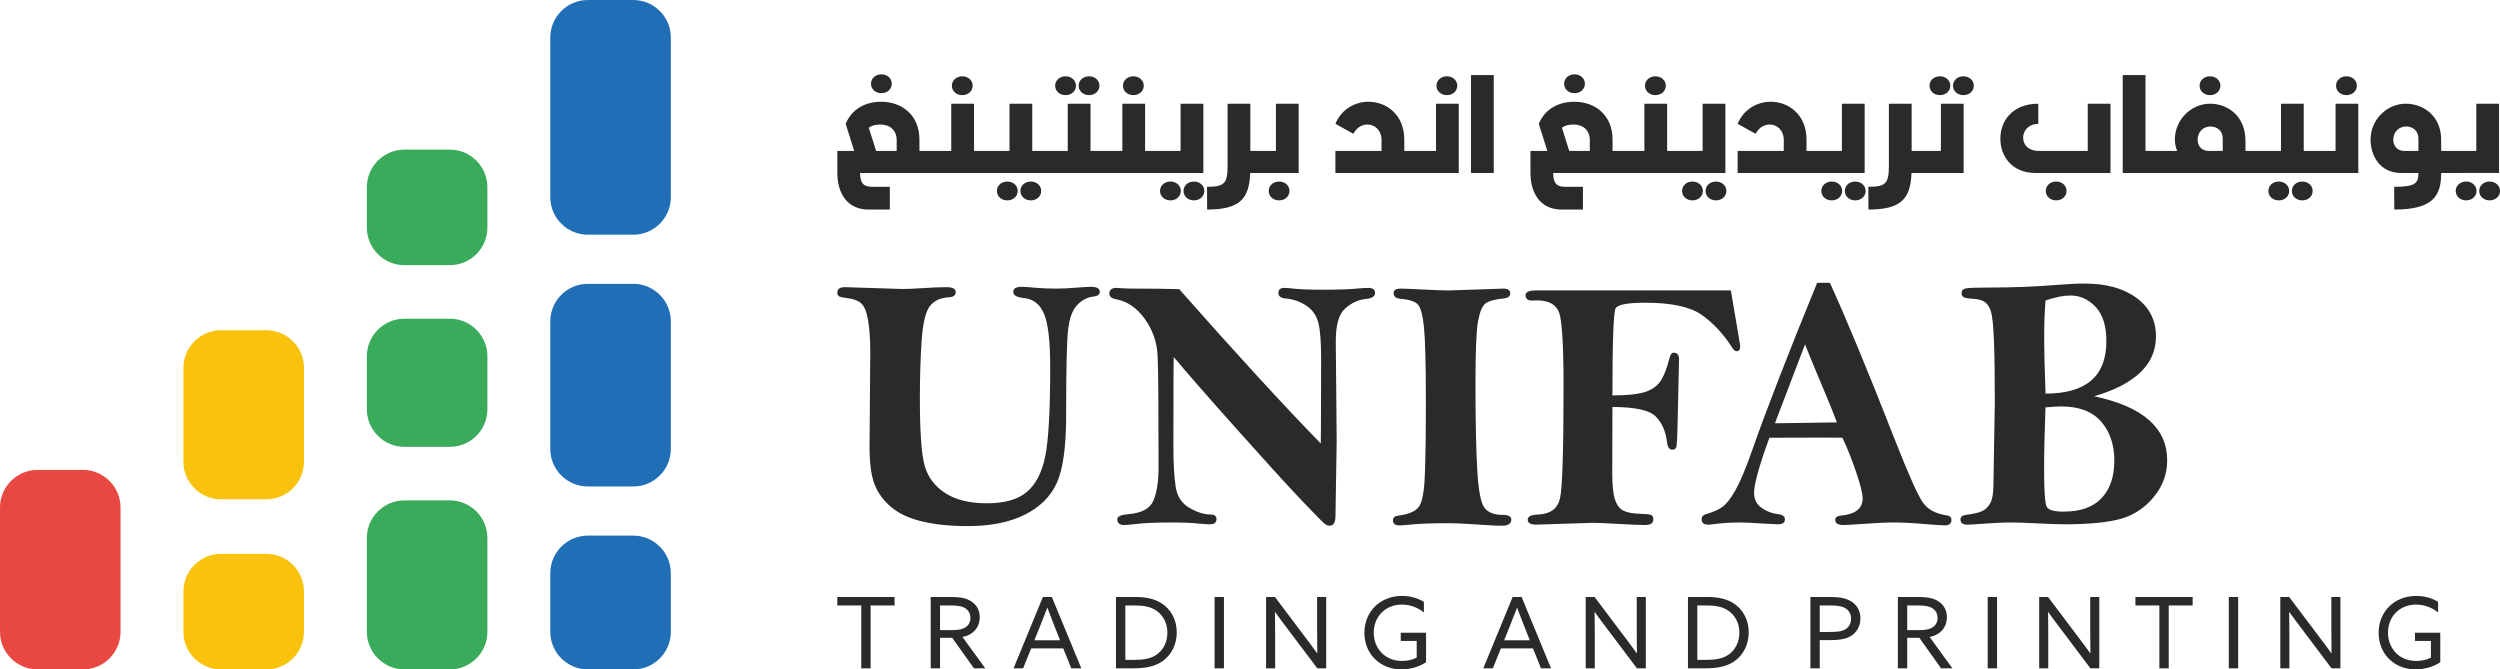
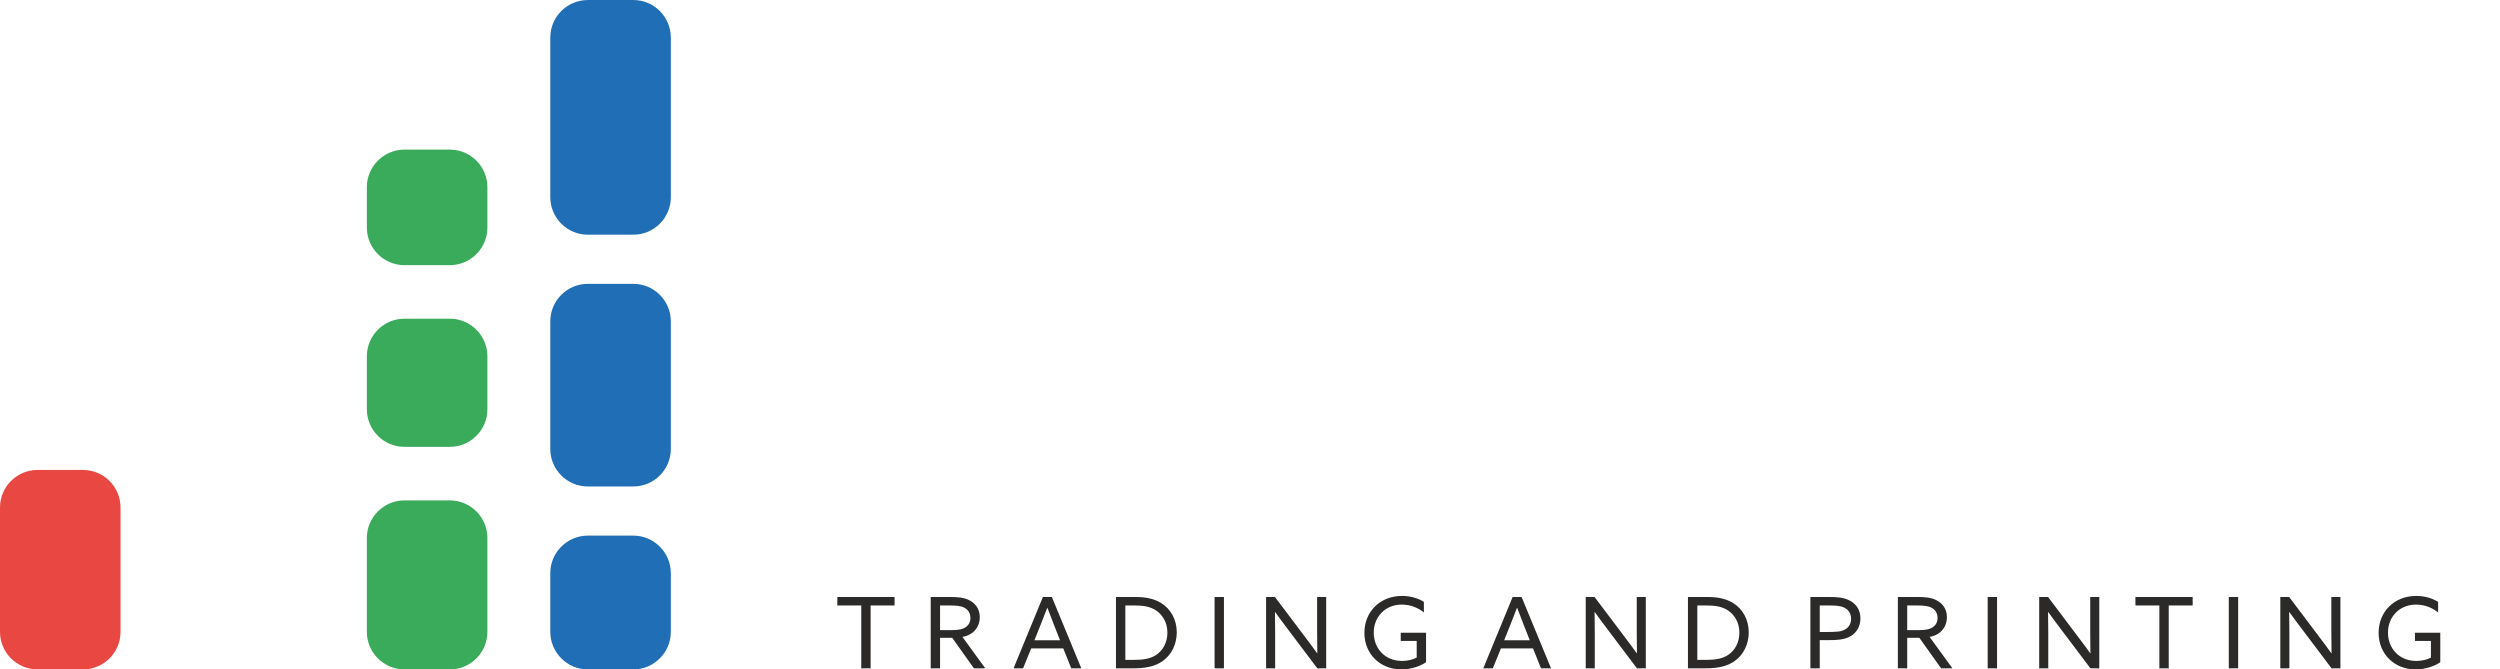
<svg xmlns="http://www.w3.org/2000/svg" xml:space="preserve" width="6.091in" height="1.631in" version="1.1" style="shape-rendering:geometricPrecision; text-rendering:geometricPrecision; image-rendering:optimizeQuality; fill-rule:evenodd; clip-rule:evenodd" viewBox="0 0 6089.81 1630.55">
  <defs>
    <style type="text/css">
   
    .fil4 {fill:#E84841}
    .fil3 {fill:#F8C20D}
    .fil2 {fill:#3AAB5A}
    .fil1 {fill:#206EB5}
    .fil0 {fill:#2B2A29;fill-rule:nonzero}
   
  </style>
  </defs>
  <g id="Layer_x0020_1">
    <g id="_2355229207696">
      <g>
-         <path class="fil0" d="M2058.19 699.45l138.75 4.41c13.22,0 28.37,-0.59 45.27,-1.77 27.04,-1.76 48.36,-2.64 63.79,-2.64 14.7,0 22.05,3.97 22.05,12.05 0,7.94 -5.73,12.05 -17.2,12.64 -20.58,1.18 -36.01,8.53 -46.3,22.19 -10.14,13.67 -16.61,41.59 -19.55,83.92 -2.79,42.33 -4.26,88.78 -4.26,139.63 0,81.43 3.82,136.25 11.61,164.18 7.79,27.93 24.4,50.27 49.97,66.88 25.58,16.61 59.53,24.99 101.71,24.99 42.77,0 75.11,-9.11 96.86,-27.34 21.9,-18.22 36.89,-46.89 44.98,-85.98 8.23,-39.1 12.34,-111.7 12.34,-217.82 0,-62.61 -4.85,-105.82 -14.7,-129.63 -9.7,-23.95 -26.31,-37.04 -49.83,-39.24 -16.9,-1.76 -25.43,-6.76 -25.43,-14.99 0,-8.23 6.91,-12.35 20.72,-12.35 6.61,0 17.64,0.74 33.22,2.35 16.02,1.32 32.78,2.05 50.42,2.05 16.02,0 33.95,-0.88 53.79,-2.64 14.99,-1.17 25.28,-1.76 31.02,-1.76 14.4,0 21.6,4.12 21.6,12.35 0,6.47 -5.14,10.29 -15.58,11.47 -14.41,1.47 -27.34,8.08 -38.95,19.99 -11.76,12.05 -19.25,31.75 -22.49,59.23 -3.38,27.34 -4.99,97.89 -4.99,211.5 0,74.81 -7.5,128.9 -22.34,162.41 -14.99,33.51 -41.15,59.52 -78.34,78.19 -37.18,18.52 -83.48,27.78 -138.89,27.78 -42.92,0 -80.1,-3.82 -111.71,-11.47 -31.6,-7.64 -56.59,-19.25 -75.11,-35.13 -18.66,-15.73 -31.89,-33.95 -40.12,-54.67 -8.23,-20.73 -12.35,-51.15 -12.35,-91.42l1.76 -229.73c0,-32.19 -1.76,-58.64 -5.44,-79.37 -3.53,-20.58 -9.26,-34.39 -17.05,-41.15 -7.79,-6.76 -19.55,-11.02 -35.28,-12.64 -10.14,-1.18 -16.31,-2.64 -18.81,-4.56 -2.5,-1.76 -3.68,-4.85 -3.68,-9.11 0,-8.53 6.17,-12.79 18.52,-12.79zm814.26 4.85c137.86,156.09 252.8,281.46 344.81,375.97 0.29,-19.4 0.44,-32.04 0.44,-37.77l0.44 -170.64c0,-40.12 -2.35,-68.93 -6.91,-86.28 -4.56,-17.49 -14.26,-31.16 -29.25,-41.15 -14.84,-9.99 -32.19,-16.02 -52.03,-17.64 -10.58,-1.18 -15.87,-5.59 -15.87,-13.23 0,-8.23 4.85,-12.35 14.55,-12.35 5.44,0 12.49,0.59 21.02,1.62 16.31,1.91 40.27,2.79 71.58,2.79 39.54,0 69.52,-1.03 90.1,-3.24 8.67,-0.74 15.87,-1.18 21.9,-1.18 10.88,0 16.31,4.12 16.31,12.49 0,8.08 -7.35,12.94 -21.9,14.41 -17.93,1.62 -34.83,9.26 -50.42,22.78 -15.58,13.37 -23.37,39.98 -23.37,79.51l2.2 243.4 -2.94 183.13c0,15.73 -4.85,23.66 -14.55,23.66 -2.5,0 -5.59,-0.88 -8.97,-2.64 -3.38,-1.61 -23.22,-21.6 -59.23,-59.52 -36.16,-38.07 -89.8,-97.01 -161.09,-176.96 -71.28,-79.81 -121.26,-137.13 -150.07,-171.96 -0.59,7.79 -0.88,79.96 -0.88,216.35 0,42.18 1.76,75.25 5.44,99.21 3.53,23.96 14.85,41.3 33.66,52.03 18.81,10.73 35.86,16.17 51.15,16.17 9.85,0 14.7,3.67 14.7,11.02 0,8.53 -5.14,12.79 -15.43,12.79 -6.62,0 -14.99,-0.44 -24.99,-1.47 -17.2,-1.91 -39.1,-2.94 -65.85,-2.94 -42.62,0 -73.63,1.32 -92.74,3.97 -12.05,1.47 -20.72,2.2 -25.87,2.2 -11.17,0 -16.76,-4.7 -16.76,-14.11 0,-6.76 9.11,-10.88 27.19,-12.35 32.48,-2.64 52.91,-13.82 61,-33.51 8.23,-19.85 12.35,-46.89 12.35,-80.99 0,-148.15 -0.74,-238.69 -2.35,-271.62 -1.62,-33.07 -12.06,-62.91 -31.16,-89.51 -19.25,-26.75 -42.48,-42.62 -69.52,-47.77 -11.32,-2.06 -16.9,-6.61 -16.9,-13.52 0,-9.56 5.88,-14.26 17.64,-14.26 2.94,0 7.05,0.3 12.49,0.88 6.61,0.59 18.52,0.88 35.86,0.88 37.33,0 72.02,0.44 104.21,1.33zm538.23 -1.33c10.14,0 30.87,0.89 62.17,2.5 23.81,1.32 42.77,1.91 56.88,1.91l132.28 -4.41c11.17,0 16.76,3.82 16.76,11.62 0,7.05 -5,11.02 -15.14,12.2 -22.78,2.35 -37.92,6.47 -45.56,12.64 -7.64,6.32 -13.52,20.58 -17.64,42.92 -4.26,22.49 -6.32,73.05 -6.32,152.12 0,90.68 1.47,160.94 4.41,210.47 2.79,49.53 8.67,80.1 17.49,91.72 8.82,11.61 23.52,17.49 44.09,17.49 14.26,0 21.31,3.82 21.31,11.32 0,10.14 -7.64,15.14 -22.93,15.14 -4.26,0 -10.58,-0.15 -18.96,-0.44 -54.09,-3.82 -91.13,-5.73 -110.97,-5.73 -43.36,0 -75.55,1.18 -96.27,3.68 -10.88,1.03 -18.66,1.61 -23.22,1.61 -10.73,0 -16.02,-4.11 -16.02,-12.34 0,-6.47 4.41,-10.29 13.23,-11.47 24.4,-3.24 40.71,-9.99 49.23,-20.43 8.38,-10.43 13.52,-35.71 15.14,-75.55 1.76,-39.98 2.64,-101.85 2.64,-186.07 0,-88.63 -1.62,-148.01 -4.7,-177.99 -3.24,-29.98 -8.38,-48.36 -15.73,-55.26 -7.2,-6.91 -21.16,-11.17 -41.74,-12.93 -10.88,-0.88 -16.31,-5.29 -16.31,-13.37 0,-7.5 5.29,-11.32 15.87,-11.32zm805.59 4.41l21.9 129.63 0.88 6.03c0,8.38 -2.79,12.49 -8.52,12.49 -3.82,0 -7.64,-3.09 -11.47,-9.41 -22.19,-34.39 -47.48,-61.14 -75.4,-80.25 -28.07,-18.96 -73.34,-28.51 -135.66,-28.51 -43.06,0 -67.17,4.55 -72.46,13.52 -5.14,9.11 -7.79,79.81 -7.79,212.24 32.04,0 56.59,-2.2 73.78,-6.62 17.2,-4.55 30.42,-12.34 39.83,-23.52 9.41,-11.17 17.93,-31.74 25.72,-61.88 2.05,-8.08 5.29,-12.05 9.99,-12.05 8.67,0 12.93,5.44 12.93,16.31l-3.09 137.72c-0.88,47.62 -2.2,73.34 -3.82,76.87 -1.76,3.68 -4.85,5.44 -9.41,5.44 -7.05,0 -11.32,-5.73 -12.79,-17.34 -3.23,-26.9 -12.34,-48.06 -27.48,-63.49 -15.28,-15.43 -50.41,-23.23 -105.68,-23.23l-0.44 159.03c0,31.16 2.2,53.21 6.61,66.44 4.56,13.08 11.17,22.05 19.99,26.75 8.97,4.7 22.78,7.35 41.74,7.94 13.67,0.29 22.49,1.17 26.16,2.79 3.68,1.62 5.59,5.14 5.59,10.58 0,9.26 -6.47,13.96 -19.4,13.96 -11.76,0 -34.1,-0.88 -67.17,-2.79 -27.78,-1.62 -48.65,-2.5 -62.76,-2.5l-135.96 4.41c-13.82,0 -20.72,-4.11 -20.72,-12.34 0,-7.64 8.53,-11.76 25.58,-12.35 29.54,-1.18 47.18,-14.26 53.06,-39.1 5.73,-24.99 8.67,-115.53 8.67,-271.77 0,-101.56 -3.68,-161.97 -11.02,-181.52 -7.5,-19.55 -25.43,-29.25 -54.24,-29.25l-11.61 0.44c-10.43,0 -15.72,-4.26 -15.72,-12.79 0,-7.93 8.38,-11.9 24.99,-11.9l475.18 0zm210.18 -18.52l31.01 0c37.77,82.01 91.27,211.21 160.35,387.43 31.89,80.99 53.79,130.08 65.84,147.28 11.91,17.2 31.01,27.63 57.03,31.45 8.67,1.18 12.93,4.85 12.93,11.32 0,8.97 -5.59,13.37 -16.76,13.37 -6.03,0 -21.6,-1.03 -46.89,-3.09 -29.84,-2.64 -54.97,-3.97 -75.26,-3.97 -19.84,0 -45.71,1.18 -77.46,3.53 -23.81,1.76 -39.54,2.64 -46.89,2.64 -13.23,0 -19.85,-4.11 -19.85,-12.34 0,-6.18 4.56,-9.7 13.82,-10.58 35.27,-3.24 52.91,-17.2 52.91,-42.04 0,-11.61 -5.29,-32.77 -15.73,-63.64 -10.43,-30.72 -21.6,-58.79 -33.51,-83.93 -18.52,-0.3 -33.07,-0.44 -43.36,-0.44 -57.61,0 -102.3,0.15 -134.48,0.44 -24.84,67.76 -37.33,112.58 -37.33,134.49 0,15.72 6.17,27.78 18.52,36.45 12.35,8.67 25.72,13.67 40.12,15.14 11.02,1.17 16.46,5.59 16.46,13.23 0,7.64 -5.88,11.46 -17.64,11.46 -4.7,0 -16.76,-0.59 -36.31,-1.76 -25.28,-1.76 -43.8,-2.64 -55.26,-2.64 -22.63,0 -44.24,1.32 -64.67,4.12 -5.14,0.73 -9.56,1.17 -12.94,1.17 -10.73,0 -16.02,-4.41 -16.02,-13.08 0,-6.32 3.53,-10.43 10.43,-12.49 17.2,-4.85 30.72,-10.73 40.57,-17.93 9.7,-7.05 20.28,-20.72 31.6,-40.86 11.46,-20.29 24.99,-52.77 40.71,-97.45 35.28,-100.54 88.04,-236.2 158.01,-407.28zm-29.54 149.92l-73.34 192.25 150.8 -2.2c-8.08,-22.34 -20.43,-52.92 -37.04,-91.86 -18.08,-42.63 -31.45,-75.4 -40.42,-98.18zm704.32 126.4c59.38,12.64 103.91,31.9 133.46,57.91 29.54,26.02 44.39,58.65 44.39,98.33 0,32.92 -10.88,62.61 -32.48,88.92 -21.75,26.45 -48.36,44.09 -79.81,53.21 -31.46,8.97 -77.31,13.52 -137.28,13.52 -14.7,0 -37.63,-0.73 -69.08,-2.35 -25.87,-1.32 -46,-2.06 -60.7,-2.06 -19.55,0 -45.85,1.18 -78.92,3.68 -13.52,1.03 -22.93,1.61 -28.52,1.61 -11.17,0 -16.76,-4.11 -16.76,-12.49 0,-6.47 4.41,-10.14 13.37,-11.32 18.08,-2.35 31.31,-5.44 39.54,-9.26 8.08,-3.82 14.7,-10.29 19.85,-19.55 4.99,-9.12 7.49,-23.96 7.49,-44.68l3.38 -200.48c0,-62.46 -0.59,-112.29 -2.06,-149.62 -1.47,-37.48 -3.97,-61.59 -7.64,-72.46 -3.53,-10.88 -8.53,-18.37 -14.99,-22.78 -6.47,-4.26 -16.16,-6.76 -29.1,-7.64 -11.47,-0.59 -18.96,-1.91 -22.19,-3.97 -3.38,-1.91 -5,-5.29 -5,-10 0,-6.03 3.38,-9.7 10.14,-11.17 6.76,-1.47 25.72,-2.2 57.03,-2.2 57.47,0 111.26,-2.05 161.23,-6.17 29.54,-2.35 53.21,-3.53 71.14,-3.53 52.77,0 95.1,11.61 126.69,34.98 31.6,23.37 47.33,54.68 47.33,93.92 0,67.61 -50.12,116.26 -150.51,145.65zm-118.46 -6.47c98.77,0 148.15,-42.48 148.15,-127.43 0,-37.48 -8.82,-65.4 -26.31,-83.92 -17.49,-18.37 -37.92,-27.63 -61.15,-27.63 -16.61,0 -36.89,3.97 -60.7,12.05 -2.35,28.81 -3.38,59.08 -3.38,90.54 0,26.6 1.03,72.02 3.38,136.39zm-0.15 33.51c-2.21,60.41 -3.38,110.67 -3.38,150.94 0,53.21 2.2,83.78 6.47,91.42 4.26,7.79 17.93,11.61 41,11.61 41.3,0 72.32,-11.02 92.74,-33.07 20.58,-22.05 30.87,-52.32 30.87,-90.98 0,-38.51 -10.58,-70.25 -31.89,-94.95 -21.31,-24.69 -53.65,-37.19 -97.01,-37.19 -9.41,0 -22.34,0.74 -38.8,2.21z" />
        <path class="fil0" d="M2097.98 1627.91l22.79 0 0 -153.09 58.31 0 0 -20.64 -139.42 0 0 20.64 58.31 0 0 153.09zm169.14 0l22.8 0 0 -74.39 29.52 0 53.03 74.39 27.59 0 -55.67 -76.55c7.2,-1.2 13.68,-3.36 19.92,-7.2 13.2,-7.92 22.32,-22.08 22.32,-40.79 0,-19.2 -9.6,-32.63 -24,-40.55 -14.16,-7.92 -30.95,-8.64 -48.47,-8.64l-47.03 0 0 173.73zm22.8 -93.1l0 -59.99 22.56 0c16.79,0 27.83,0.72 37.19,5.76 9.12,5.04 14.16,13.68 14.16,24.72 0,9.6 -3.84,16.79 -10.32,21.6 -7.92,6 -18.72,7.92 -34.07,7.92l-29.52 0zm178.98 93.1l23.27 0 19.68 -48.47 78.22 0 19.44 48.47 24.48 0 -71.75 -173.73 -21.84 0 -71.5 173.73zm65.03 -103.66c6,-14.88 11.76,-29.52 17.04,-43.67l0.48 0c5.28,14.16 11.04,29.04 16.55,42.95l14.16 35.99 -62.39 0 14.16 -35.27zm184.51 103.66l41.99 0c30,0 53.03,-4.56 71.51,-17.52 22.07,-15.6 34.55,-41.27 34.55,-70.07 0,-30.24 -13.92,-56.87 -38.88,-71.99 -17.52,-10.56 -38.39,-14.16 -61.43,-14.16l-47.75 0 0 173.73zm22.8 -20.64l0 -132.46 22.32 0c18.72,0 37.19,1.92 52.31,12 15.6,10.32 27.84,29.03 27.84,54.23 0,24.47 -11.52,44.15 -28.08,54.71 -13.92,8.88 -30.72,11.52 -51.59,11.52l-22.8 0zm217.38 20.64l22.8 0 0 -173.73 -22.8 0 0 173.73zm147.55 0l0 -87.34c0,-16.8 -0.24,-34.31 -0.48,-49.43l0.48 -0.24c9.84,13.68 19.92,27.35 30,40.55l72.71 96.46 21.6 0 0 -173.73 -22.08 0 0 87.35c0,16.79 0.24,34.31 0.48,49.43l-0.48 0.24c-9.84,-13.68 -19.92,-27.35 -30,-40.55l-72.71 -96.46 -21.6 0 0 173.73 22.08 0zm217.38 -86.38c0,51.59 38.63,89.02 89.98,89.02 22.32,0 44.87,-6.96 60.23,-17.52l0 -71.74 -61.67 0 0 19.92 38.87 0 0 40.55c-9.6,5.04 -22.08,8.16 -35.51,8.16 -43.19,0 -69.11,-31.92 -69.11,-68.87 0,-38.16 27.59,-68.39 68.39,-68.39 20.64,0 39.83,7.68 53.75,19.2l0 -25.91c-12.48,-7.68 -30.71,-14.4 -53.27,-14.4 -53.99,0 -91.66,38.87 -91.66,89.98zm289.6 86.38l23.27 0 19.68 -48.47 78.22 0 19.44 48.47 24.48 0 -71.75 -173.73 -21.84 0 -71.5 173.73zm65.03 -103.66c6,-14.88 11.76,-29.52 17.04,-43.67l0.48 0c5.28,14.16 11.04,29.04 16.55,42.95l14.16 35.99 -62.39 0 14.16 -35.27zm206.58 103.66l0 -87.34c0,-16.8 -0.24,-34.31 -0.48,-49.43l0.48 -0.24c9.84,13.68 19.92,27.35 30,40.55l72.71 96.46 21.6 0 0 -173.73 -22.08 0 0 87.35c0,16.79 0.24,34.31 0.48,49.43l-0.48 0.24c-9.84,-13.68 -19.92,-27.35 -30,-40.55l-72.71 -96.46 -21.6 0 0 173.73 22.08 0zm226.97 0l41.99 0c30,0 53.03,-4.56 71.51,-17.52 22.07,-15.6 34.55,-41.27 34.55,-70.07 0,-30.24 -13.92,-56.87 -38.88,-71.99 -17.52,-10.56 -38.39,-14.16 -61.43,-14.16l-47.75 0 0 173.73zm22.8 -20.64l0 -132.46 22.32 0c18.72,0 37.19,1.92 52.31,12 15.6,10.32 27.84,29.03 27.84,54.23 0,24.47 -11.52,44.15 -28.08,54.71 -13.92,8.88 -30.72,11.52 -51.59,11.52l-22.8 0zm275.45 20.64l22.8 0 0 -68.63 18 0c22.32,0 42.47,-0.72 57.59,-9.84 13.92,-8.4 23.51,-23.51 23.51,-43.19 0,-20.4 -10.08,-34.55 -25.19,-42.95 -15.12,-8.4 -32.87,-9.12 -51.35,-9.12l-45.35 0 0 173.73zm22.8 -88.54l0 -64.55 20.64 0c16.31,0 29.04,0.24 39.59,5.52 9.84,5.04 16.08,13.91 16.08,26.87 0,11.76 -5.28,20.4 -13.92,25.67 -9.6,5.76 -21.12,6.48 -41.51,6.48l-20.88 0zm190.26 88.54l22.8 0 0 -74.39 29.52 0 53.03 74.39 27.59 0 -55.67 -76.55c7.2,-1.2 13.68,-3.36 19.92,-7.2 13.2,-7.92 22.32,-22.08 22.32,-40.79 0,-19.2 -9.6,-32.63 -24,-40.55 -14.16,-7.92 -30.95,-8.64 -48.47,-8.64l-47.03 0 0 173.73zm22.8 -93.1l0 -59.99 22.56 0c16.79,0 27.83,0.72 37.19,5.76 9.12,5.04 14.16,13.68 14.16,24.72 0,9.6 -3.84,16.79 -10.32,21.6 -7.92,6 -18.72,7.92 -34.07,7.92l-29.52 0zm196.02 93.1l22.8 0 0 -173.73 -22.8 0 0 173.73zm147.55 0l0 -87.34c0,-16.8 -0.24,-34.31 -0.48,-49.43l0.48 -0.24c9.84,13.68 19.92,27.35 30,40.55l72.71 96.46 21.6 0 0 -173.73 -22.08 0 0 87.35c0,16.79 0.24,34.31 0.48,49.43l-0.48 0.24c-9.84,-13.68 -19.92,-27.35 -30,-40.55l-72.71 -96.46 -21.6 0 0 173.73 22.08 0zm270.65 0l22.79 0 0 -153.09 58.31 0 0 -20.64 -139.42 0 0 20.64 58.31 0 0 153.09zm169.14 0l22.8 0 0 -173.73 -22.8 0 0 173.73zm147.55 0l0 -87.34c0,-16.8 -0.24,-34.31 -0.48,-49.43l0.48 -0.24c9.84,13.68 19.92,27.35 30,40.55l72.71 96.46 21.6 0 0 -173.73 -22.08 0 0 87.35c0,16.79 0.24,34.31 0.48,49.43l-0.48 0.24c-9.84,-13.68 -19.92,-27.35 -30,-40.55l-72.71 -96.46 -21.6 0 0 173.73 22.08 0zm217.38 -86.38c0,51.59 38.63,89.02 89.98,89.02 22.32,0 44.87,-6.96 60.23,-17.52l0 -71.74 -61.67 0 0 19.92 38.87 0 0 40.55c-9.6,5.04 -22.08,8.16 -35.51,8.16 -43.19,0 -69.11,-31.92 -69.11,-68.87 0,-38.16 27.59,-68.39 68.39,-68.39 20.64,0 39.83,7.68 53.75,19.2l0 -25.91c-12.48,-7.68 -30.71,-14.4 -53.27,-14.4 -53.99,0 -91.66,38.87 -91.66,89.98z" />
      </g>
      <g>
        <path class="fil1" d="M1431.67 0l111.21 0c50.16,0 91.2,41.04 91.2,91.2l0 389.23c0,50.16 -41.04,91.2 -91.2,91.2l-111.21 0c-50.16,0 -91.19,-41.04 -91.19,-91.2l0 -389.23c0,-50.16 41.04,-91.2 91.19,-91.2zm0 691.35l111.21 0c50.16,0 91.2,41.04 91.2,91.2l0 311.18c0,50.16 -41.04,91.2 -91.2,91.2l-111.21 0c-50.16,0 -91.19,-41.04 -91.19,-91.2l0 -311.18c0,-50.16 41.04,-91.2 91.19,-91.2zm0.15 613.3l110.9 0c50.24,0 91.35,41.11 91.35,91.35l0 143.2c0,50.24 -41.11,91.35 -91.35,91.35l-110.9 0c-50.24,0 -91.35,-41.11 -91.35,-91.35l0 -143.2c0,-50.24 41.1,-91.35 91.35,-91.35z" />
        <path class="fil2" d="M984.99 364.38l110.91 0c50.24,0 91.35,41.1 91.35,91.35l0 98.75c0,50.24 -41.1,91.35 -91.35,91.35l-110.91 0c-50.24,0 -91.35,-41.11 -91.35,-91.35l0 -98.75c0,-50.24 41.11,-91.35 91.35,-91.35zm0 411.89l110.91 0c50.24,0 91.35,41.11 91.35,91.35l0 129.45c0,50.24 -41.1,91.35 -91.35,91.35l-110.91 0c-50.24,0 -91.35,-41.11 -91.35,-91.35l0 -129.45c0,-50.24 41.11,-91.35 91.35,-91.35zm0 442.59l110.91 0c50.24,0 91.35,41.11 91.35,91.35l0 229c0,50.24 -41.1,91.35 -91.35,91.35l-110.91 0c-50.24,0 -91.35,-41.11 -91.35,-91.35l0 -229c0,-50.24 41.11,-91.35 91.35,-91.35z" />
-         <path class="fil3" d="M538.17 1349.1l110.9 0c50.24,0 91.35,41.1 91.35,91.35l0 98.75c0,50.24 -41.11,91.35 -91.35,91.35l-110.9 0c-50.24,0 -91.35,-41.11 -91.35,-91.35l0 -98.75c0,-50.24 41.1,-91.35 91.35,-91.35zm0 -544.67l110.9 0c50.24,0 91.35,41.11 91.35,91.35l0 229c0,50.24 -41.11,91.35 -91.35,91.35l-110.9 0c-50.24,0 -91.35,-41.11 -91.35,-91.35l0 -229c0,-50.24 41.1,-91.35 91.35,-91.35z" />
        <path class="fil4" d="M91.35 1144.67l110.91 0c50.24,0 91.35,41.1 91.35,91.35l0 303.19c0,50.24 -41.1,91.35 -91.35,91.35l-110.91 0c-50.24,0 -91.35,-41.1 -91.35,-91.35l0 -303.19c0,-50.24 41.1,-91.35 91.35,-91.35z" />
      </g>
-       <path class="fil0" d="M2115.38 510.4l52.17 0 0 -55.45 -43.82 0c-20.27,0 -28.62,-8.94 -28.62,-33.68l186.31 0 0 -53.65 -41.73 0 0 -27.72c0,-60.51 -43.52,-92.11 -93,-92.11 -38.75,0 -71.54,17.59 -86.74,53.66l20.86 66.18 -41.13 0 0 53.65c0,49.78 24.74,89.13 75.71,89.13zm0.9 -199.42c7.15,-5.07 16.39,-7.75 27.72,-7.75 23.55,0 40.24,13.41 40.24,38.16l0 26.23 -50.08 0 -17.88 -56.64zm5.36 -107.01c0,12.82 10.73,22.95 25.34,22.95 14.61,0 25.34,-10.14 25.34,-22.95 0,-12.82 -10.73,-22.95 -25.34,-22.95 -14.61,0 -25.34,10.14 -25.34,22.95zm153.81 217.31l138.91 0 0 -53.65 -41.73 0 0 -115.06 -55.44 0 0 115.06 -41.73 0 0 53.65zm43.22 -212.54c0,12.82 10.73,22.95 25.34,22.95 14.61,0 25.34,-10.14 25.34,-22.95 0,-12.82 -10.73,-22.95 -25.34,-22.95 -14.61,0 -25.34,10.14 -25.34,22.95zm89.73 212.54l147.85 0 0 -53.65 -41.73 0 0 -115.06 -55.44 0 0 115.06 -50.68 0 0 53.65zm19.97 43.82c0,12.82 10.73,22.95 25.34,22.95 14.61,0 25.34,-10.14 25.34,-22.95 0,-12.82 -10.73,-22.95 -25.34,-22.95 -14.61,0 -25.34,10.14 -25.34,22.95zm57.23 0c0,12.82 10.73,22.95 25.34,22.95 14.61,0 25.34,-10.14 25.34,-22.95 0,-12.82 -10.73,-22.95 -25.34,-22.95 -14.61,0 -25.34,10.14 -25.34,22.95zm64.69 -43.82l147.85 0 0 -53.65 -41.73 0 0 -115.06 -55.44 0 0 115.06 -50.68 0 0 53.65zm19.97 -212.54c0,12.82 10.73,22.95 25.34,22.95 14.61,0 25.34,-10.14 25.34,-22.95 0,-12.82 -10.73,-22.95 -25.34,-22.95 -14.61,0 -25.34,10.14 -25.34,22.95zm57.23 0c0,12.82 10.73,22.95 25.34,22.95 14.61,0 25.34,-10.14 25.34,-22.95 0,-12.82 -10.73,-22.95 -25.34,-22.95 -14.61,0 -25.34,10.14 -25.34,22.95zm64.69 212.54l138.91 0 0 -53.65 -41.73 0 0 -115.06 -55.44 0 0 115.06 -41.73 0 0 53.65zm43.22 -212.54c0,12.82 10.73,22.95 25.34,22.95 14.61,0 25.34,-10.14 25.34,-22.95 0,-12.82 -10.73,-22.95 -25.34,-22.95 -14.61,0 -25.34,10.14 -25.34,22.95zm89.73 212.54l106.12 0 0 -168.72 -55.44 0 0 115.06 -50.68 0 0 53.65zm0.59 43.82c0,12.82 10.73,22.95 25.34,22.95 14.61,0 25.34,-10.14 25.34,-22.95 0,-12.82 -10.73,-22.95 -25.34,-22.95 -14.61,0 -25.34,10.14 -25.34,22.95zm57.23 0c0,12.82 10.73,22.95 25.34,22.95 14.61,0 25.34,-10.14 25.34,-22.95 0,-12.82 -10.73,-22.95 -25.34,-22.95 -14.61,0 -25.34,10.14 -25.34,22.95zm57.23 -10.14l0.3 55.45c80.78,0 102.54,-27.13 104.93,-89.13l41.73 0 0 -53.65 -41.44 0 0 -115.06 -55.44 0 0 152.03c0,42.33 -8.05,50.38 -50.08,50.38zm126.1 -33.68l97.17 0 0 -168.72 -55.44 0 0 115.06 -41.73 0 0 53.65zm24.14 43.82c0,12.82 10.73,22.95 25.34,22.95 14.61,0 25.34,-10.14 25.34,-22.95 0,-12.82 -10.73,-22.95 -25.34,-22.95 -14.61,0 -25.34,10.14 -25.34,22.95zm162.46 -43.82l209.26 0 0 -53.65 -41.43 0 0 -27.72c0,-60.51 -43.52,-92.11 -87.04,-92.11 -32.79,0 -65.58,17.59 -80.78,53.66l43.82 24.44c7.75,-15.2 21.16,-22.66 34.28,-22.66 17.59,0 34.28,13.41 34.28,38.16l0 26.23 -112.38 0 0 53.65zm203.3 0l97.17 0 0 -168.72 -55.44 0 0 115.06 -41.73 0 0 53.65zm42.92 -212.54c0,12.82 10.73,22.95 25.34,22.95 14.61,0 25.34,-10.14 25.34,-22.95 0,-12.82 -10.73,-22.95 -25.34,-22.95 -14.61,0 -25.34,10.14 -25.34,22.95zm84.06 212.54l55.44 0 0 -238.47 -55.44 0 0 238.47zm220.58 89.13l52.17 0 0 -55.45 -43.82 0c-20.27,0 -28.62,-8.94 -28.62,-33.68l186.31 0 0 -53.65 -41.73 0 0 -27.72c0,-60.51 -43.52,-92.11 -93,-92.11 -38.75,0 -71.54,17.59 -86.74,53.66l20.86 66.18 -41.13 0 0 53.65c0,49.78 24.74,89.13 75.71,89.13zm0.9 -199.42c7.15,-5.07 16.39,-7.75 27.72,-7.75 23.55,0 40.24,13.41 40.24,38.16l0 26.23 -50.08 0 -17.88 -56.64zm5.36 -107.01c0,12.82 10.73,22.95 25.34,22.95 14.61,0 25.34,-10.14 25.34,-22.95 0,-12.82 -10.73,-22.95 -25.34,-22.95 -14.61,0 -25.34,10.14 -25.34,22.95zm153.81 217.31l138.91 0 0 -53.65 -41.73 0 0 -115.06 -55.44 0 0 115.06 -41.73 0 0 53.65zm43.22 -212.54c0,12.82 10.73,22.95 25.34,22.95 14.61,0 25.34,-10.14 25.34,-22.95 0,-12.82 -10.73,-22.95 -25.34,-22.95 -14.61,0 -25.34,10.14 -25.34,22.95zm89.73 212.54l106.12 0 0 -168.72 -55.44 0 0 115.06 -50.68 0 0 53.65zm0.59 43.82c0,12.82 10.73,22.95 25.34,22.95 14.61,0 25.34,-10.14 25.34,-22.95 0,-12.82 -10.73,-22.95 -25.34,-22.95 -14.61,0 -25.34,10.14 -25.34,22.95zm57.23 0c0,12.82 10.73,22.95 25.34,22.95 14.61,0 25.34,-10.14 25.34,-22.95 0,-12.82 -10.73,-22.95 -25.34,-22.95 -14.61,0 -25.34,10.14 -25.34,22.95zm78.1 -43.82l209.26 0 0 -53.65 -41.43 0 0 -27.72c0,-60.51 -43.52,-92.11 -87.04,-92.11 -32.79,0 -65.58,17.59 -80.78,53.66l43.82 24.44c7.75,-15.2 21.16,-22.66 34.28,-22.66 17.59,0 34.28,13.41 34.28,38.16l0 26.23 -112.38 0 0 53.65zm203.3 0l106.12 0 0 -168.72 -55.44 0 0 115.06 -50.68 0 0 53.65zm0.59 43.82c0,12.82 10.73,22.95 25.34,22.95 14.61,0 25.34,-10.14 25.34,-22.95 0,-12.82 -10.73,-22.95 -25.34,-22.95 -14.61,0 -25.34,10.14 -25.34,22.95zm57.23 0c0,12.82 10.73,22.95 25.34,22.95 14.61,0 25.34,-10.14 25.34,-22.95 0,-12.82 -10.73,-22.95 -25.34,-22.95 -14.61,0 -25.34,10.14 -25.34,22.95zm57.23 -10.14l0.3 55.45c80.78,0 102.54,-27.13 104.93,-89.13l41.73 0 0 -53.65 -41.44 0 0 -115.06 -55.44 0 0 152.03c0,42.33 -8.05,50.38 -50.08,50.38zm126.1 -33.68l106.12 0 0 -168.72 -55.44 0 0 115.06 -50.68 0 0 53.65zm22.95 -212.54c0,12.82 10.73,22.95 25.34,22.95 14.61,0 25.34,-10.14 25.34,-22.95 0,-12.82 -10.73,-22.95 -25.34,-22.95 -14.61,0 -25.34,10.14 -25.34,22.95zm57.23 0c0,12.82 10.73,22.95 25.34,22.95 14.61,0 25.34,-10.14 25.34,-22.95 0,-12.82 -10.73,-22.95 -25.34,-22.95 -14.61,0 -25.34,10.14 -25.34,22.95zm200.91 212.54l182.73 0 0 -168.72 -55.44 0 0 115.06 -118.64 0c-26.83,0 -38.75,-16.1 -38.75,-32.2 0,-16.69 12.23,-33.38 36.97,-33.68l0 -49.18c-64.39,0.3 -92.41,42.93 -92.41,85.25 0,42.03 27.42,83.47 85.55,83.47zm25.04 43.82c0,12.82 10.73,22.95 25.34,22.95 14.61,0 25.34,-10.14 25.34,-22.95 0,-12.82 -10.73,-22.95 -25.34,-22.95 -14.61,0 -25.34,10.14 -25.34,22.95zm187.5 -43.82l97.17 0 0 -53.65 -41.73 0 0 -184.82 -55.44 0 0 238.47zm91.22 0l249.5 0 0 -53.65 -41.73 0 0 -24.74c0,-59.02 -41.73,-90.32 -86.45,-90.32 -45.31,0 -85.55,38.45 -85.55,87.34 0,9.24 1.79,18.48 5.66,27.72l-41.43 0 0 53.65zm91.22 -80.78c0,-21.46 15.8,-32.49 31.59,-32.49 14.91,0 29.51,10.14 29.51,28.91l0 30.7 -33.68 0c-18.78,0 -27.42,-13.12 -27.42,-27.13zm4.77 -131.76c0,12.82 10.73,22.95 25.34,22.95 14.61,0 25.34,-10.14 25.34,-22.95 0,-12.82 -10.73,-22.95 -25.34,-22.95 -14.61,0 -25.34,10.14 -25.34,22.95zm147.56 212.54l147.85 0 0 -53.65 -41.73 0 0 -115.06 -55.44 0 0 115.06 -50.68 0 0 53.65zm19.97 43.82c0,12.82 10.73,22.95 25.34,22.95 14.61,0 25.34,-10.14 25.34,-22.95 0,-12.82 -10.73,-22.95 -25.34,-22.95 -14.61,0 -25.34,10.14 -25.34,22.95zm57.23 0c0,12.82 10.73,22.95 25.34,22.95 14.61,0 25.34,-10.14 25.34,-22.95 0,-12.82 -10.73,-22.95 -25.34,-22.95 -14.61,0 -25.34,10.14 -25.34,22.95zm64.69 -43.82l97.17 0 0 -168.72 -55.44 0 0 115.06 -41.73 0 0 53.65zm42.92 -212.54c0,12.82 10.73,22.95 25.34,22.95 14.61,0 25.34,-10.14 25.34,-22.95 0,-12.82 -10.73,-22.95 -25.34,-22.95 -14.61,0 -25.34,10.14 -25.34,22.95zm141.6 246.22l0.3 55.45c95.39,0 114.17,-33.98 114.17,-89.13l40.84 0 0 -53.65 -40.84 0 0 -27.72c0,-56.04 -41.73,-87.34 -86.45,-87.34 -45.31,0 -85.55,38.45 -85.55,87.34 0,37.56 21.46,81.38 74.52,81.38l42.03 0c0,25.63 -8.05,33.68 -59.02,33.68zm-2.09 -114.47c0,-21.46 15.8,-32.49 31.6,-32.49 14.91,0 29.51,10.14 29.51,28.91l0 30.7 -33.68 0c-18.78,0 -27.43,-13.12 -27.43,-27.13zm151.43 80.78l106.12 0 0 -168.72 -55.44 0 0 115.06 -50.68 0 0 53.65zm0.59 43.82c0,12.82 10.73,22.95 25.34,22.95 14.61,0 25.34,-10.14 25.34,-22.95 0,-12.82 -10.73,-22.95 -25.34,-22.95 -14.61,0 -25.34,10.14 -25.34,22.95zm57.23 0c0,12.82 10.73,22.95 25.34,22.95 14.61,0 25.34,-10.14 25.34,-22.95 0,-12.82 -10.73,-22.95 -25.34,-22.95 -14.61,0 -25.34,10.14 -25.34,22.95z" />
    </g>
  </g>
</svg>